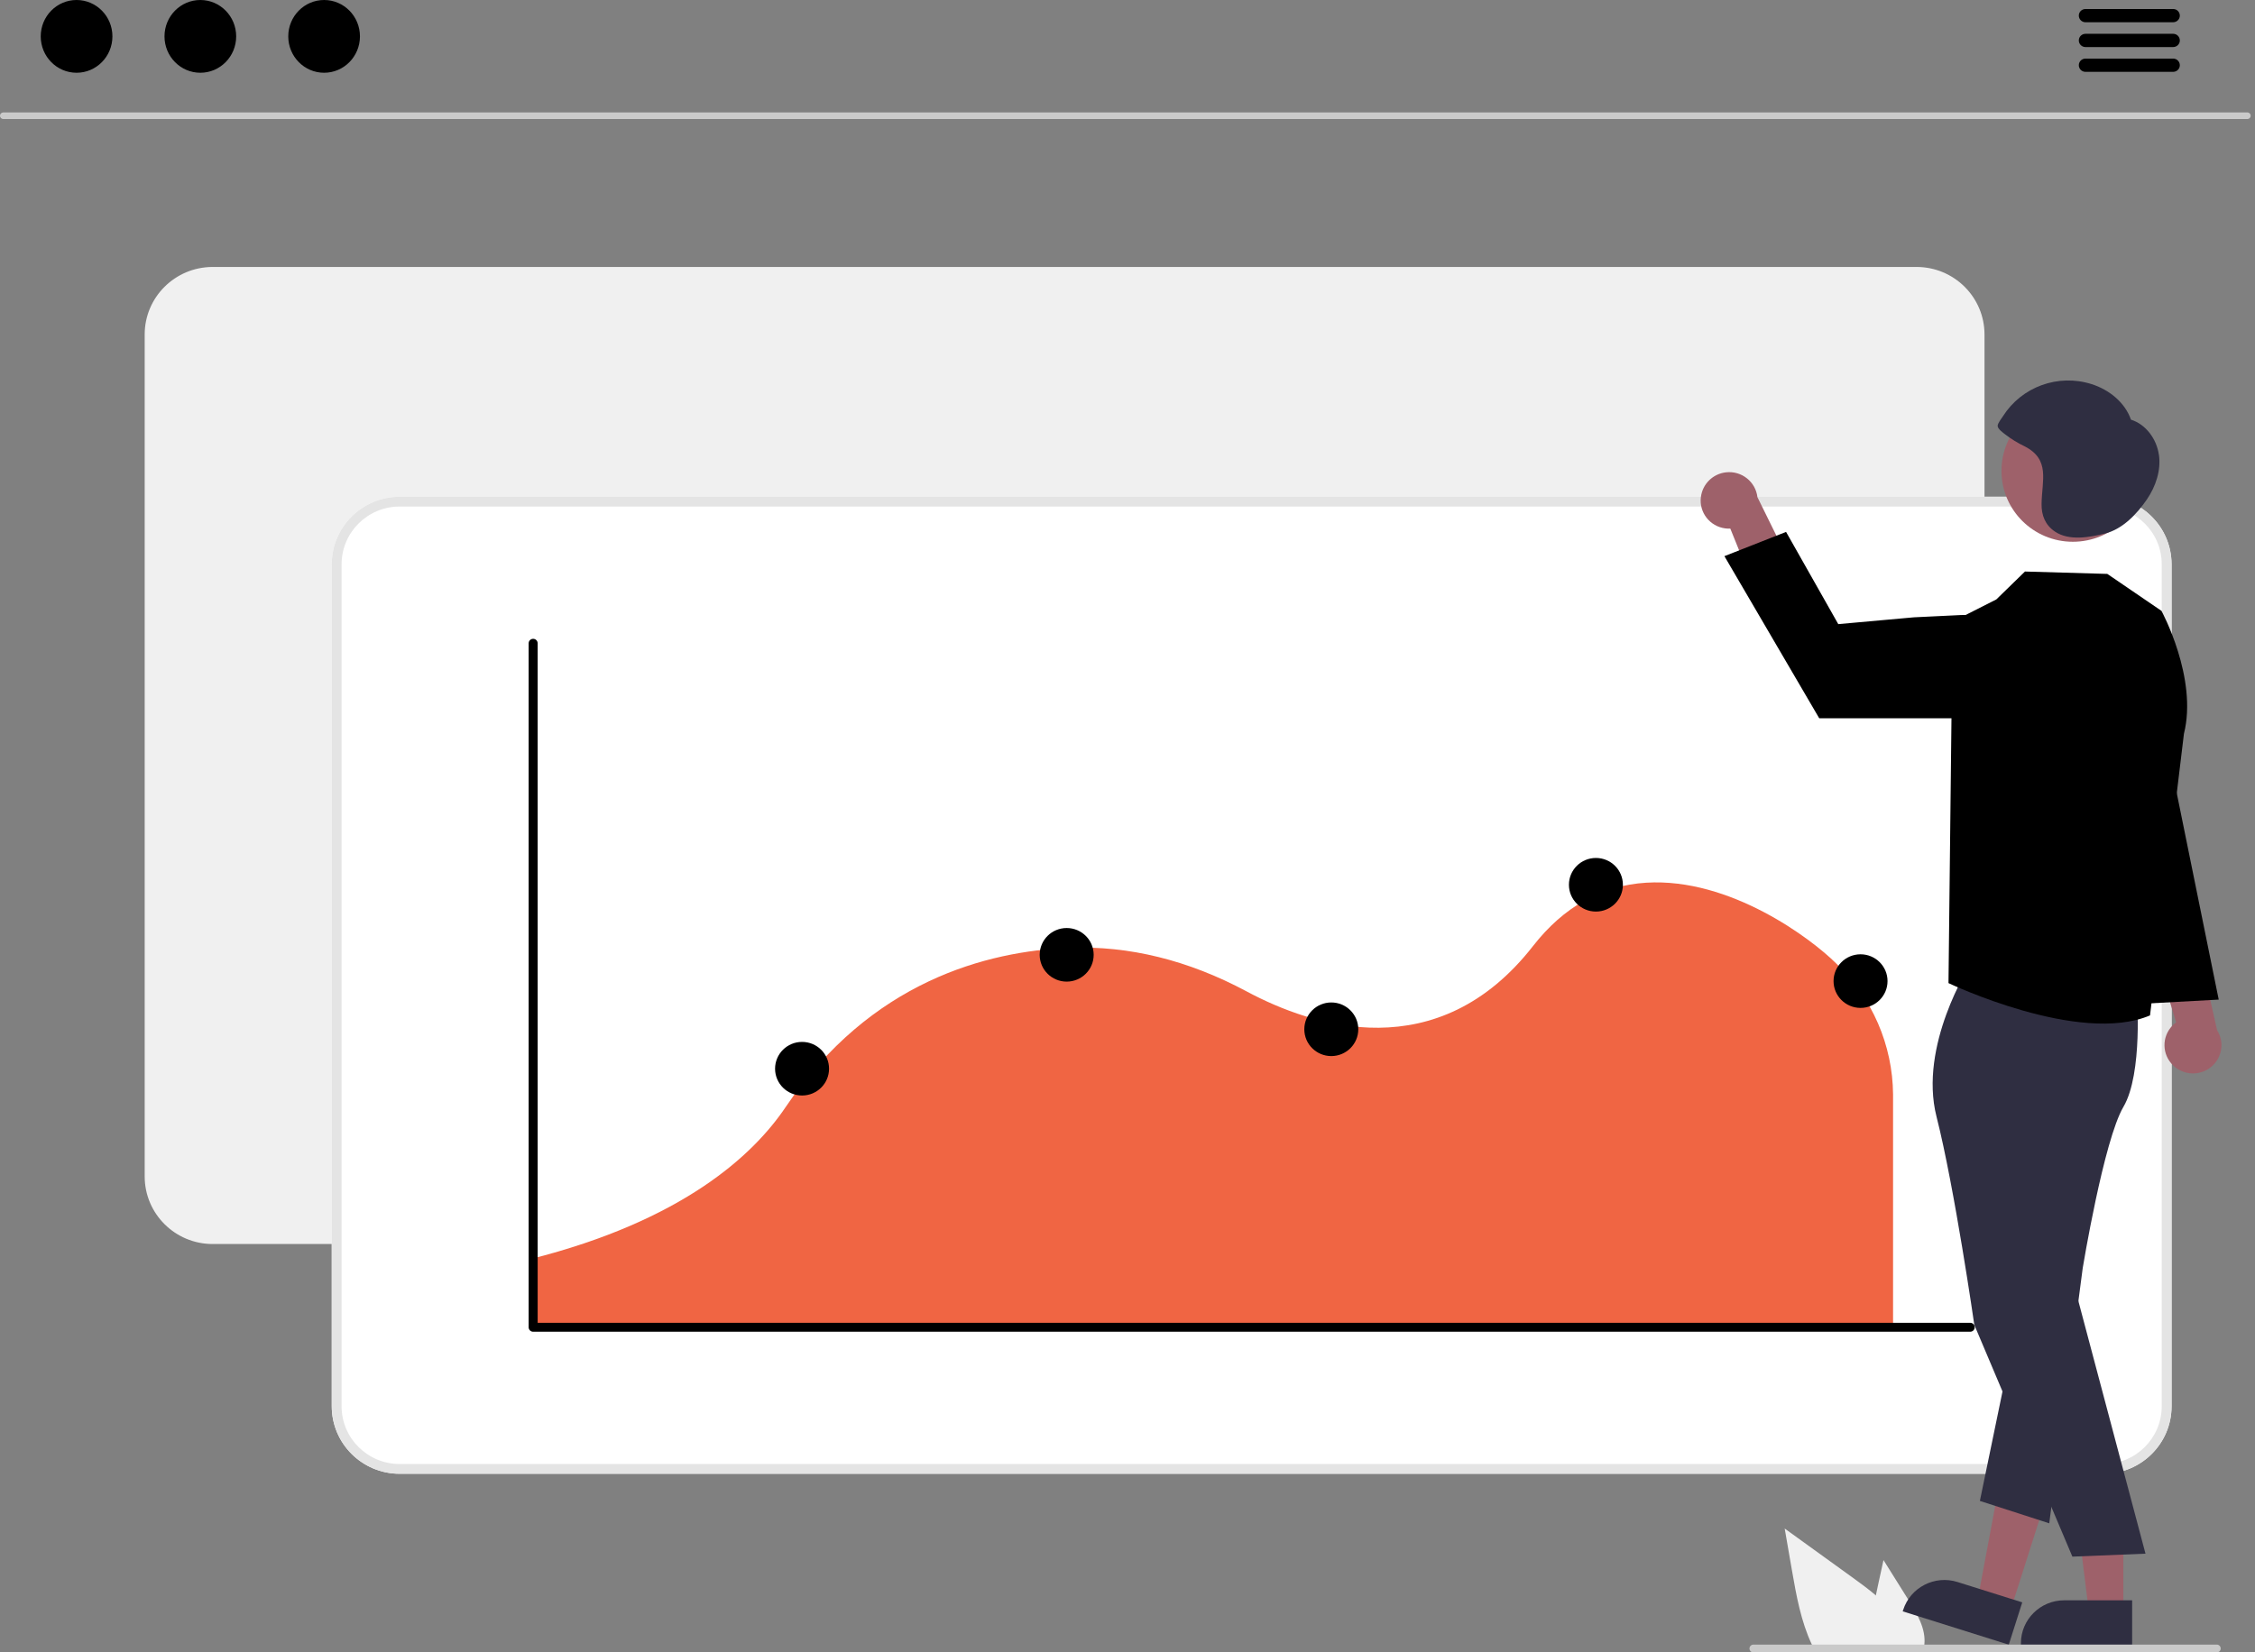
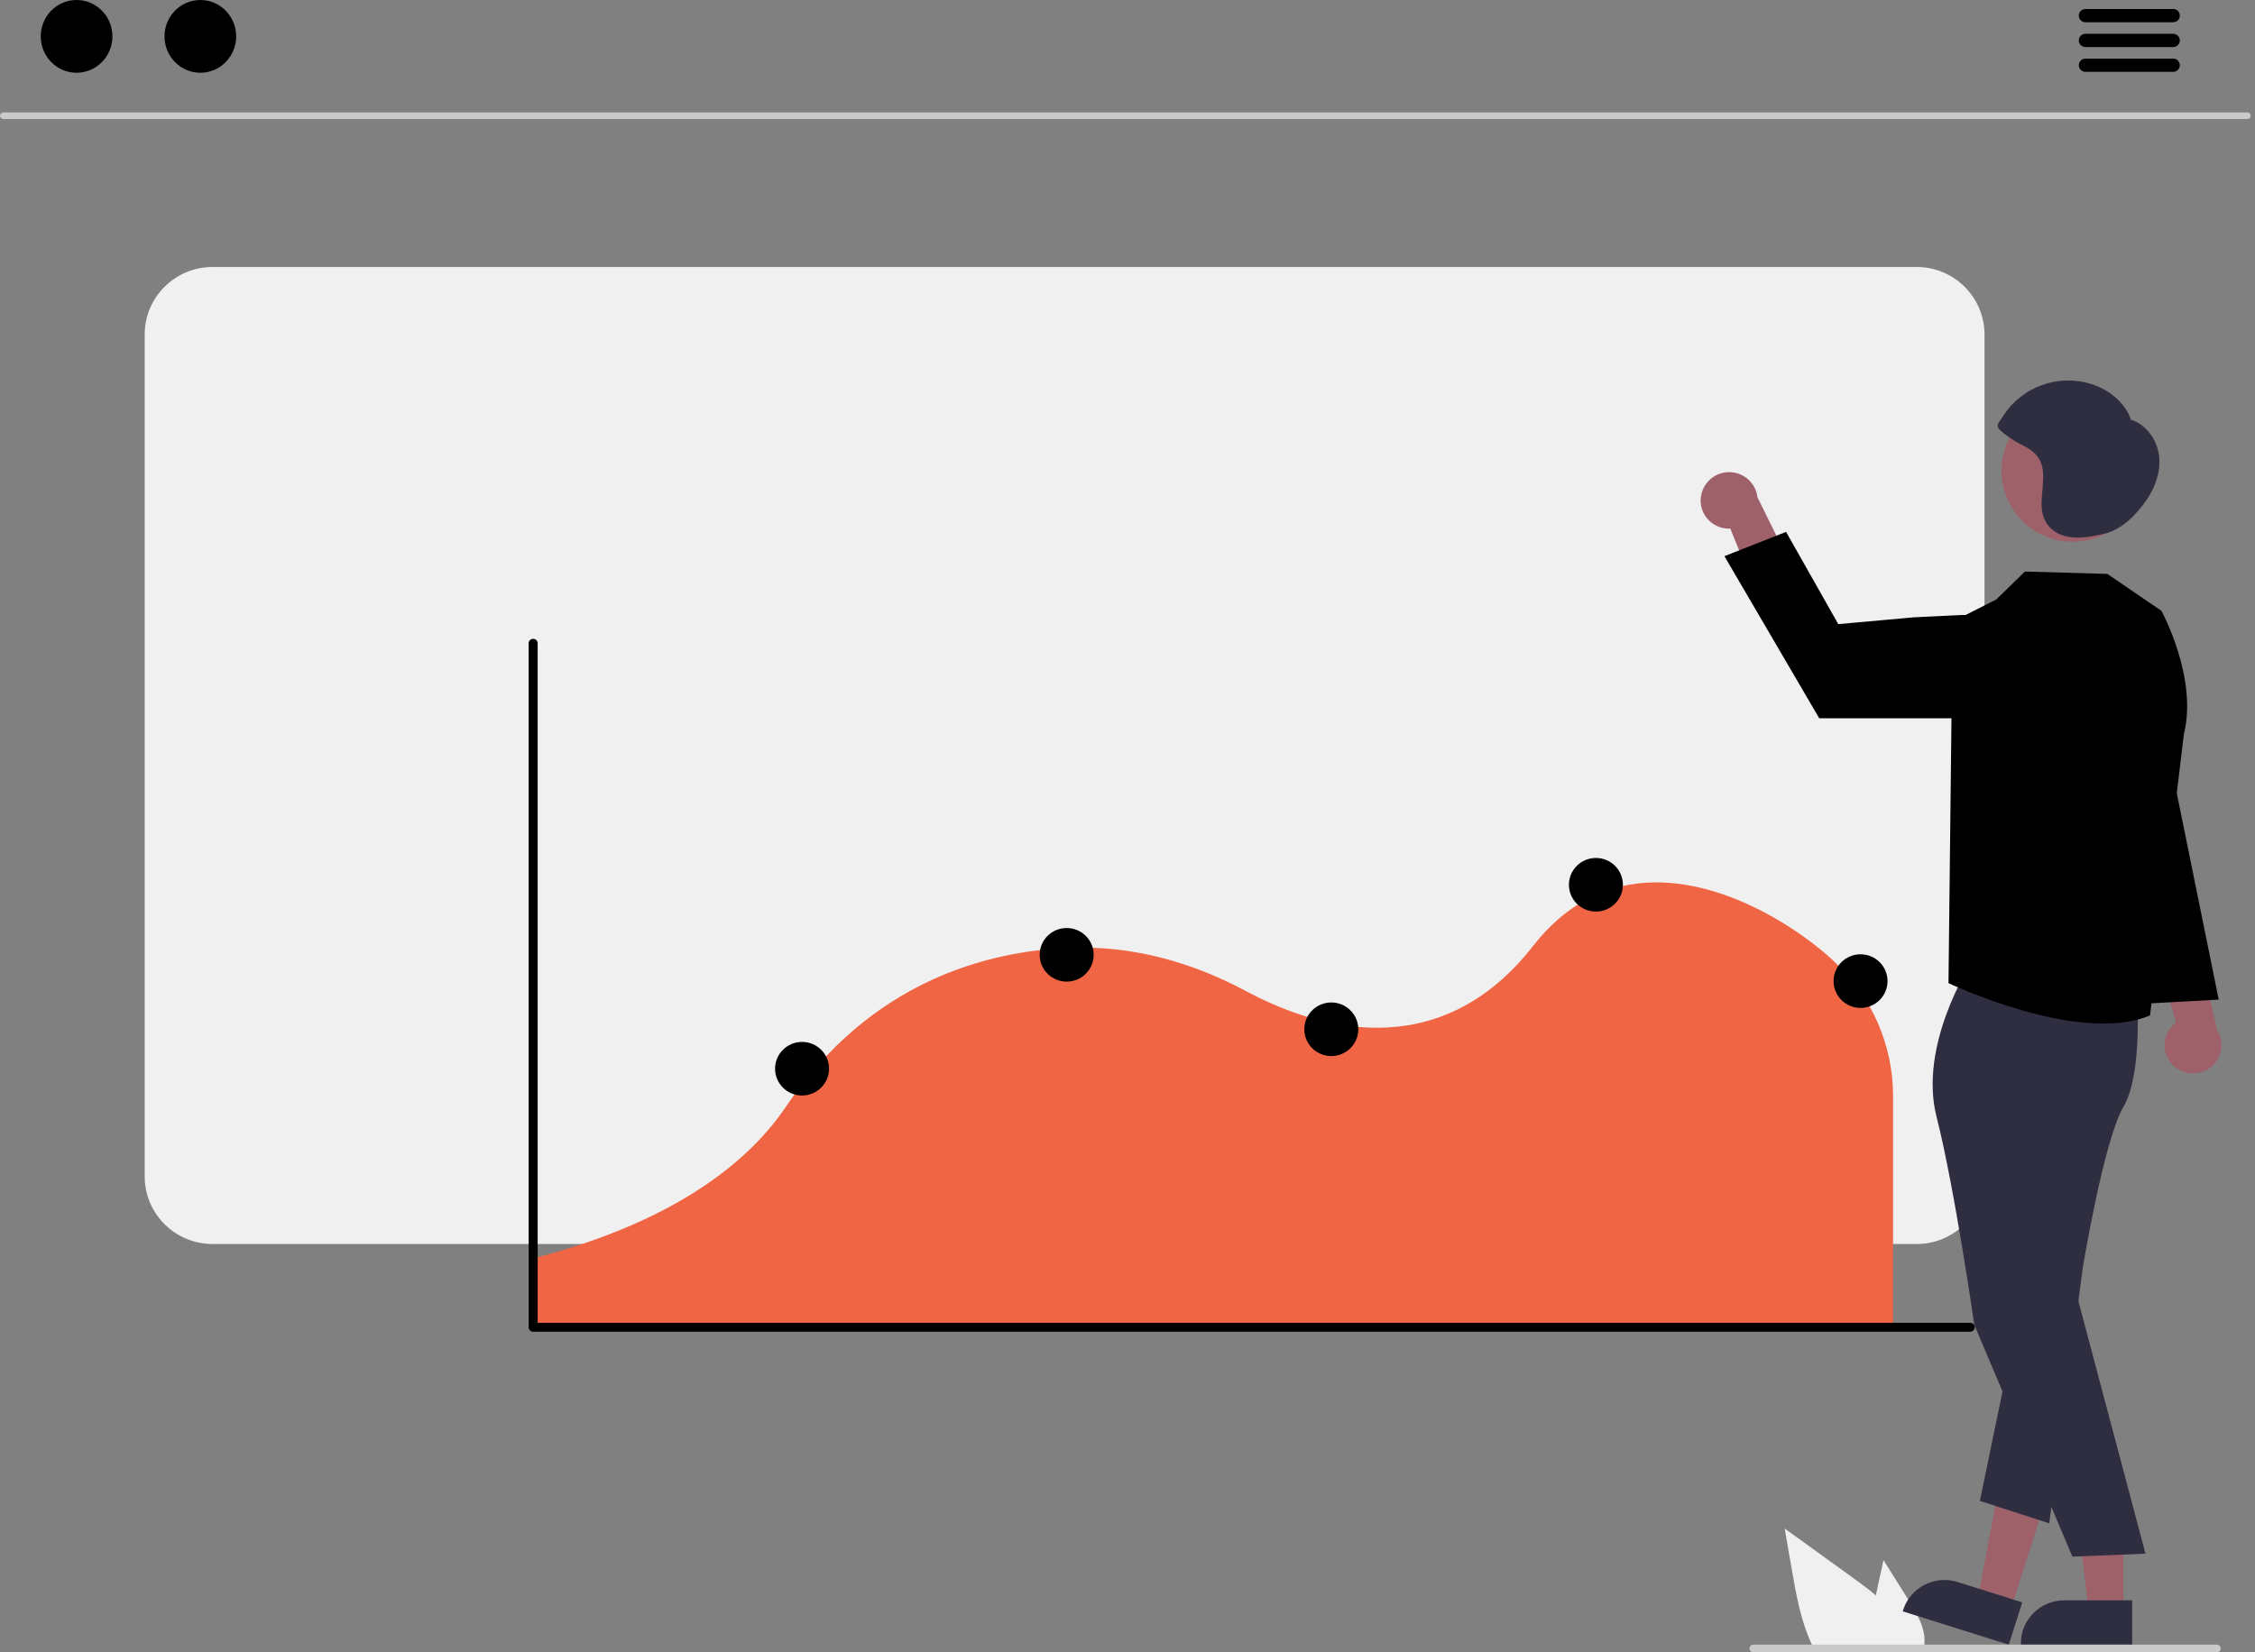
<svg xmlns="http://www.w3.org/2000/svg" width="191" height="140" viewBox="0 0 191 140" fill="none">
  <rect x="0" y="0" width="191" height="140" fill="#808080" stroke="none" />
  <g clip-path="url(#clip0_811_3917)">
    <path d="M161.861 140H153.8C153.681 139.785 153.57 139.564 153.467 139.34C152.539 137.368 152.147 135.166 151.772 133.008L151.164 129.504C153.108 130.908 155.053 132.313 156.994 133.714C157.628 134.172 158.275 134.65 158.883 135.166C160.164 136.245 161.269 137.492 161.703 139.076C161.725 139.164 161.747 139.252 161.764 139.34C161.811 139.558 161.842 139.779 161.861 140Z" fill="#F0F0F0" />
    <path d="M162.992 139.341C162.992 139.354 162.992 139.368 162.992 139.382C162.964 139.592 162.914 139.801 162.842 140H159.222C159.108 139.788 159.011 139.567 158.933 139.341C158.822 139.037 158.744 138.725 158.697 138.405C158.578 137.324 158.642 136.228 158.886 135.166C158.956 134.821 159.031 134.473 159.106 134.131L159.533 132.177L161.675 135.596C162.392 136.741 163.136 138.002 162.994 139.341H162.992Z" fill="#F0F0F0" />
    <path d="M190.363 10.085H0.275C0.119 10.082 -0.006 9.953 -4.82853e-06 9.798C0.003 9.649 0.125 9.528 0.275 9.525H190.361C190.516 9.528 190.641 9.657 190.635 9.812C190.633 9.961 190.511 10.082 190.361 10.085H190.363Z" fill="#CACACA" />
    <path d="M6.486 6.164C8.163 6.164 9.522 4.784 9.522 3.082C9.522 1.38 8.163 0 6.486 0C4.809 0 3.45 1.38 3.45 3.082C3.45 4.784 4.809 6.164 6.486 6.164Z" fill="black" />
    <path d="M16.969 6.164C18.646 6.164 20.005 4.784 20.005 3.082C20.005 1.38 18.646 0 16.969 0C15.292 0 13.933 1.38 13.933 3.082C13.933 4.784 15.292 6.164 16.969 6.164Z" fill="black" />
-     <path d="M27.452 6.164C29.129 6.164 30.488 4.784 30.488 3.082C30.488 1.38 29.129 0 27.452 0C25.776 0 24.416 1.38 24.416 3.082C24.416 4.784 25.776 6.164 27.452 6.164Z" fill="black" />
    <path d="M184.08 1.885H176.63C176.319 1.879 176.072 1.622 176.077 1.311C176.083 1.01 176.327 0.77 176.63 0.762H184.08C184.391 0.767 184.638 1.024 184.633 1.336C184.627 1.636 184.383 1.876 184.08 1.885Z" fill="black" />
    <path d="M184.08 3.987H176.63C176.319 3.982 176.072 3.725 176.077 3.413C176.083 3.112 176.327 2.872 176.63 2.864H184.08C184.391 2.87 184.638 3.126 184.633 3.438C184.627 3.739 184.383 3.979 184.08 3.987Z" fill="black" />
    <path d="M184.08 6.087H176.63C176.319 6.081 176.072 5.825 176.077 5.513C176.083 5.212 176.327 4.972 176.63 4.964H184.08C184.391 4.97 184.638 5.226 184.633 5.538C184.627 5.839 184.383 6.079 184.08 6.087Z" fill="black" />
    <path d="M162.336 105.399H18.008C14.833 105.396 12.261 102.838 12.255 99.684V28.332C12.258 25.178 14.833 22.623 18.008 22.618H162.336C165.511 22.621 168.083 25.178 168.089 28.332V99.684C168.086 102.838 165.511 105.393 162.336 105.399Z" fill="#F0F0F0" />
-     <path d="M178.177 124.865H33.852C30.677 124.863 28.105 122.305 28.099 119.151V47.802C28.102 44.648 30.677 42.093 33.852 42.087H178.18C181.355 42.09 183.927 44.648 183.933 47.802V119.154C183.93 122.308 181.355 124.863 178.18 124.868L178.177 124.865Z" fill="white" />
-     <path d="M178.177 124.865H33.852C30.677 124.863 28.105 122.305 28.099 119.151V47.802C28.102 44.648 30.677 42.093 33.852 42.087H178.18C181.355 42.09 183.927 44.648 183.933 47.802V119.154C183.93 122.308 181.355 124.863 178.18 124.868L178.177 124.865ZM33.852 42.915C31.138 42.918 28.938 45.103 28.933 47.802V119.154C28.936 121.849 31.136 124.035 33.852 124.04H178.18C180.894 124.038 183.094 121.852 183.1 119.154V47.802C183.097 45.106 180.897 42.92 178.18 42.915H33.852Z" fill="#E4E4E4" />
    <path d="M44.935 112.374H160.344V92.725C160.308 88.54 158.578 84.544 155.542 81.644L155.511 81.614C153.45 79.558 146.561 74.346 139.434 74.787C135.67 75.019 132.445 76.824 129.853 80.146C121.784 90.49 111.187 86.997 105.587 83.995C100.651 81.349 95.612 80.107 90.607 80.303C83.596 80.576 73.729 83.14 66.532 93.815C63.785 97.891 57.807 103.42 44.938 106.671V112.374H44.935Z" fill="#F06543" />
    <path d="M166.875 112.829H45.157C44.946 112.829 44.777 112.661 44.777 112.451V54.501C44.777 54.291 44.949 54.123 45.16 54.123C45.369 54.123 45.538 54.291 45.541 54.501V112.073H166.878C167.089 112.073 167.258 112.242 167.258 112.451C167.258 112.661 167.089 112.829 166.878 112.829H166.875Z" fill="black" />
    <path d="M90.348 83.167C91.611 83.167 92.635 82.15 92.635 80.896C92.635 79.642 91.611 78.626 90.348 78.626C89.086 78.626 88.062 79.642 88.062 80.896C88.062 82.15 89.086 83.167 90.348 83.167Z" fill="black" />
    <path d="M135.175 77.232C136.438 77.232 137.461 76.215 137.461 74.961C137.461 73.707 136.438 72.69 135.175 72.69C133.913 72.69 132.889 73.707 132.889 74.961C132.889 76.215 133.913 77.232 135.175 77.232Z" fill="black" />
    <path d="M112.762 89.475C114.024 89.475 115.048 88.458 115.048 87.204C115.048 85.95 114.024 84.933 112.762 84.933C111.499 84.933 110.476 85.95 110.476 87.204C110.476 88.458 111.499 89.475 112.762 89.475Z" fill="black" />
    <path d="M67.935 92.816C69.198 92.816 70.221 91.8 70.221 90.546C70.221 89.291 69.198 88.275 67.935 88.275C66.672 88.275 65.649 89.291 65.649 90.546C65.649 91.8 66.672 92.816 67.935 92.816Z" fill="black" />
    <path d="M157.589 85.394C158.851 85.394 159.875 84.377 159.875 83.123C159.875 81.869 158.851 80.852 157.589 80.852C156.326 80.852 155.303 81.869 155.303 83.123C155.303 84.377 156.326 85.394 157.589 85.394Z" fill="black" />
    <path d="M184.066 90.264C183.113 89.351 183.086 87.844 184.002 86.898C184.1 86.796 184.208 86.705 184.322 86.622L181.858 78.523L186.099 79.779L187.788 87.279C188.497 88.399 188.158 89.875 187.03 90.579C186.088 91.166 184.861 91.037 184.063 90.264H184.066Z" fill="#9E616A" />
-     <path d="M144.067 42.104C143.897 43.409 144.822 44.601 146.136 44.769C146.275 44.788 146.417 44.794 146.559 44.786L149.733 52.639L152.256 49.024L148.856 42.123C148.703 40.81 147.508 39.866 146.186 40.018C145.081 40.145 144.206 41.005 144.07 42.104H144.067Z" fill="#9E616A" />
+     <path d="M144.067 42.104C143.897 43.409 144.822 44.601 146.136 44.769C146.275 44.788 146.417 44.794 146.559 44.786L149.733 52.639L152.256 49.024L148.856 42.123C148.703 40.81 147.508 39.866 146.186 40.018C145.081 40.145 144.206 41.005 144.07 42.104H144.067" fill="#9E616A" />
    <path d="M179.85 136.532H176.927L175.539 125.334L179.85 125.337V136.532Z" fill="#9E616A" />
    <path d="M180.594 139.346H171.172V139.227C171.172 137.216 172.814 135.585 174.839 135.585H180.594V139.346Z" fill="#2F2E41" />
    <path d="M170.289 136.44L167.503 135.563L169.578 124.474L173.689 125.765L170.289 136.44Z" fill="#9E616A" />
    <path d="M170.144 139.346L161.161 136.521L161.197 136.407C161.808 134.49 163.869 133.427 165.8 134.034L171.286 135.759L170.144 139.346Z" fill="#2F2E41" />
    <path d="M166.828 81.812C166.828 81.812 162.492 88.576 164.025 94.61C165.558 100.645 167.225 112.247 167.225 112.247L175.533 131.885L181.725 131.634L175.575 108.481L175.819 92.999C175.819 92.999 180.094 85.601 179.261 83.297C178.427 80.993 166.828 81.812 166.828 81.812Z" fill="#2F2E41" />
    <path d="M180.991 84.23C180.991 84.23 181.525 90.937 179.855 93.779C178.186 96.621 176.408 107.435 176.408 107.435L173.572 129.062L167.697 127.164L172.705 102.932L176.641 83.871L180.986 84.23H180.991Z" fill="#2F2E41" />
    <path d="M183.075 51.753L178.491 48.624L171.516 48.422L169.089 50.787L165.383 52.666L165.039 83.294C165.039 83.294 176.139 88.578 182.108 86.029L184.98 62.169C186.172 57.434 183.075 51.75 183.075 51.75V51.753Z" fill="black" />
    <path d="M166.314 60.853H154.089L146.059 47.12L151.281 45.065L155.703 52.879L162.105 52.302L166.103 52.109C168.53 51.993 170.594 53.853 170.711 56.264C170.722 56.513 170.714 56.761 170.683 57.009C170.411 59.2 168.536 60.847 166.314 60.85V60.853Z" fill="black" />
    <path d="M175.572 45.901C178.912 45.901 181.619 43.211 181.619 39.894C181.619 36.576 178.912 33.887 175.572 33.887C172.232 33.887 169.525 36.576 169.525 39.894C169.525 43.211 172.232 45.901 175.572 45.901Z" fill="#9E616A" />
    <path d="M182.858 38.528C182.672 37.209 181.772 35.956 180.494 35.556C179.986 34.091 178.641 33.012 177.155 32.543C174.325 31.646 171.241 32.764 169.655 35.261C169.541 35.437 169.191 35.876 169.203 36.086C169.214 36.356 169.63 36.632 169.839 36.803C170.355 37.201 170.911 37.54 171.5 37.821C173.675 38.942 172.95 40.702 172.922 42.694C172.908 43.663 173.233 44.491 174.066 45.045C175.266 45.845 176.986 45.525 178.291 45.205C179.775 44.841 181.005 43.547 181.852 42.3C182.602 41.196 183.05 39.844 182.863 38.525L182.858 38.528Z" fill="#2F2E41" />
    <path d="M182.8 59.457L187.927 84.69L180.366 85.102L182.8 59.457Z" fill="black" />
    <path d="M188.094 139.669C188.094 139.851 187.947 140 187.763 140H148.514C148.331 140 148.181 139.851 148.181 139.669C148.181 139.487 148.331 139.338 148.514 139.338H187.763C187.947 139.338 188.094 139.484 188.094 139.666V139.669Z" fill="#CACACA" />
  </g>
  <defs>
    <clipPath id="clip0_811_3917">
      <rect width="190.638" height="140" fill="white" />
    </clipPath>
  </defs>
</svg>